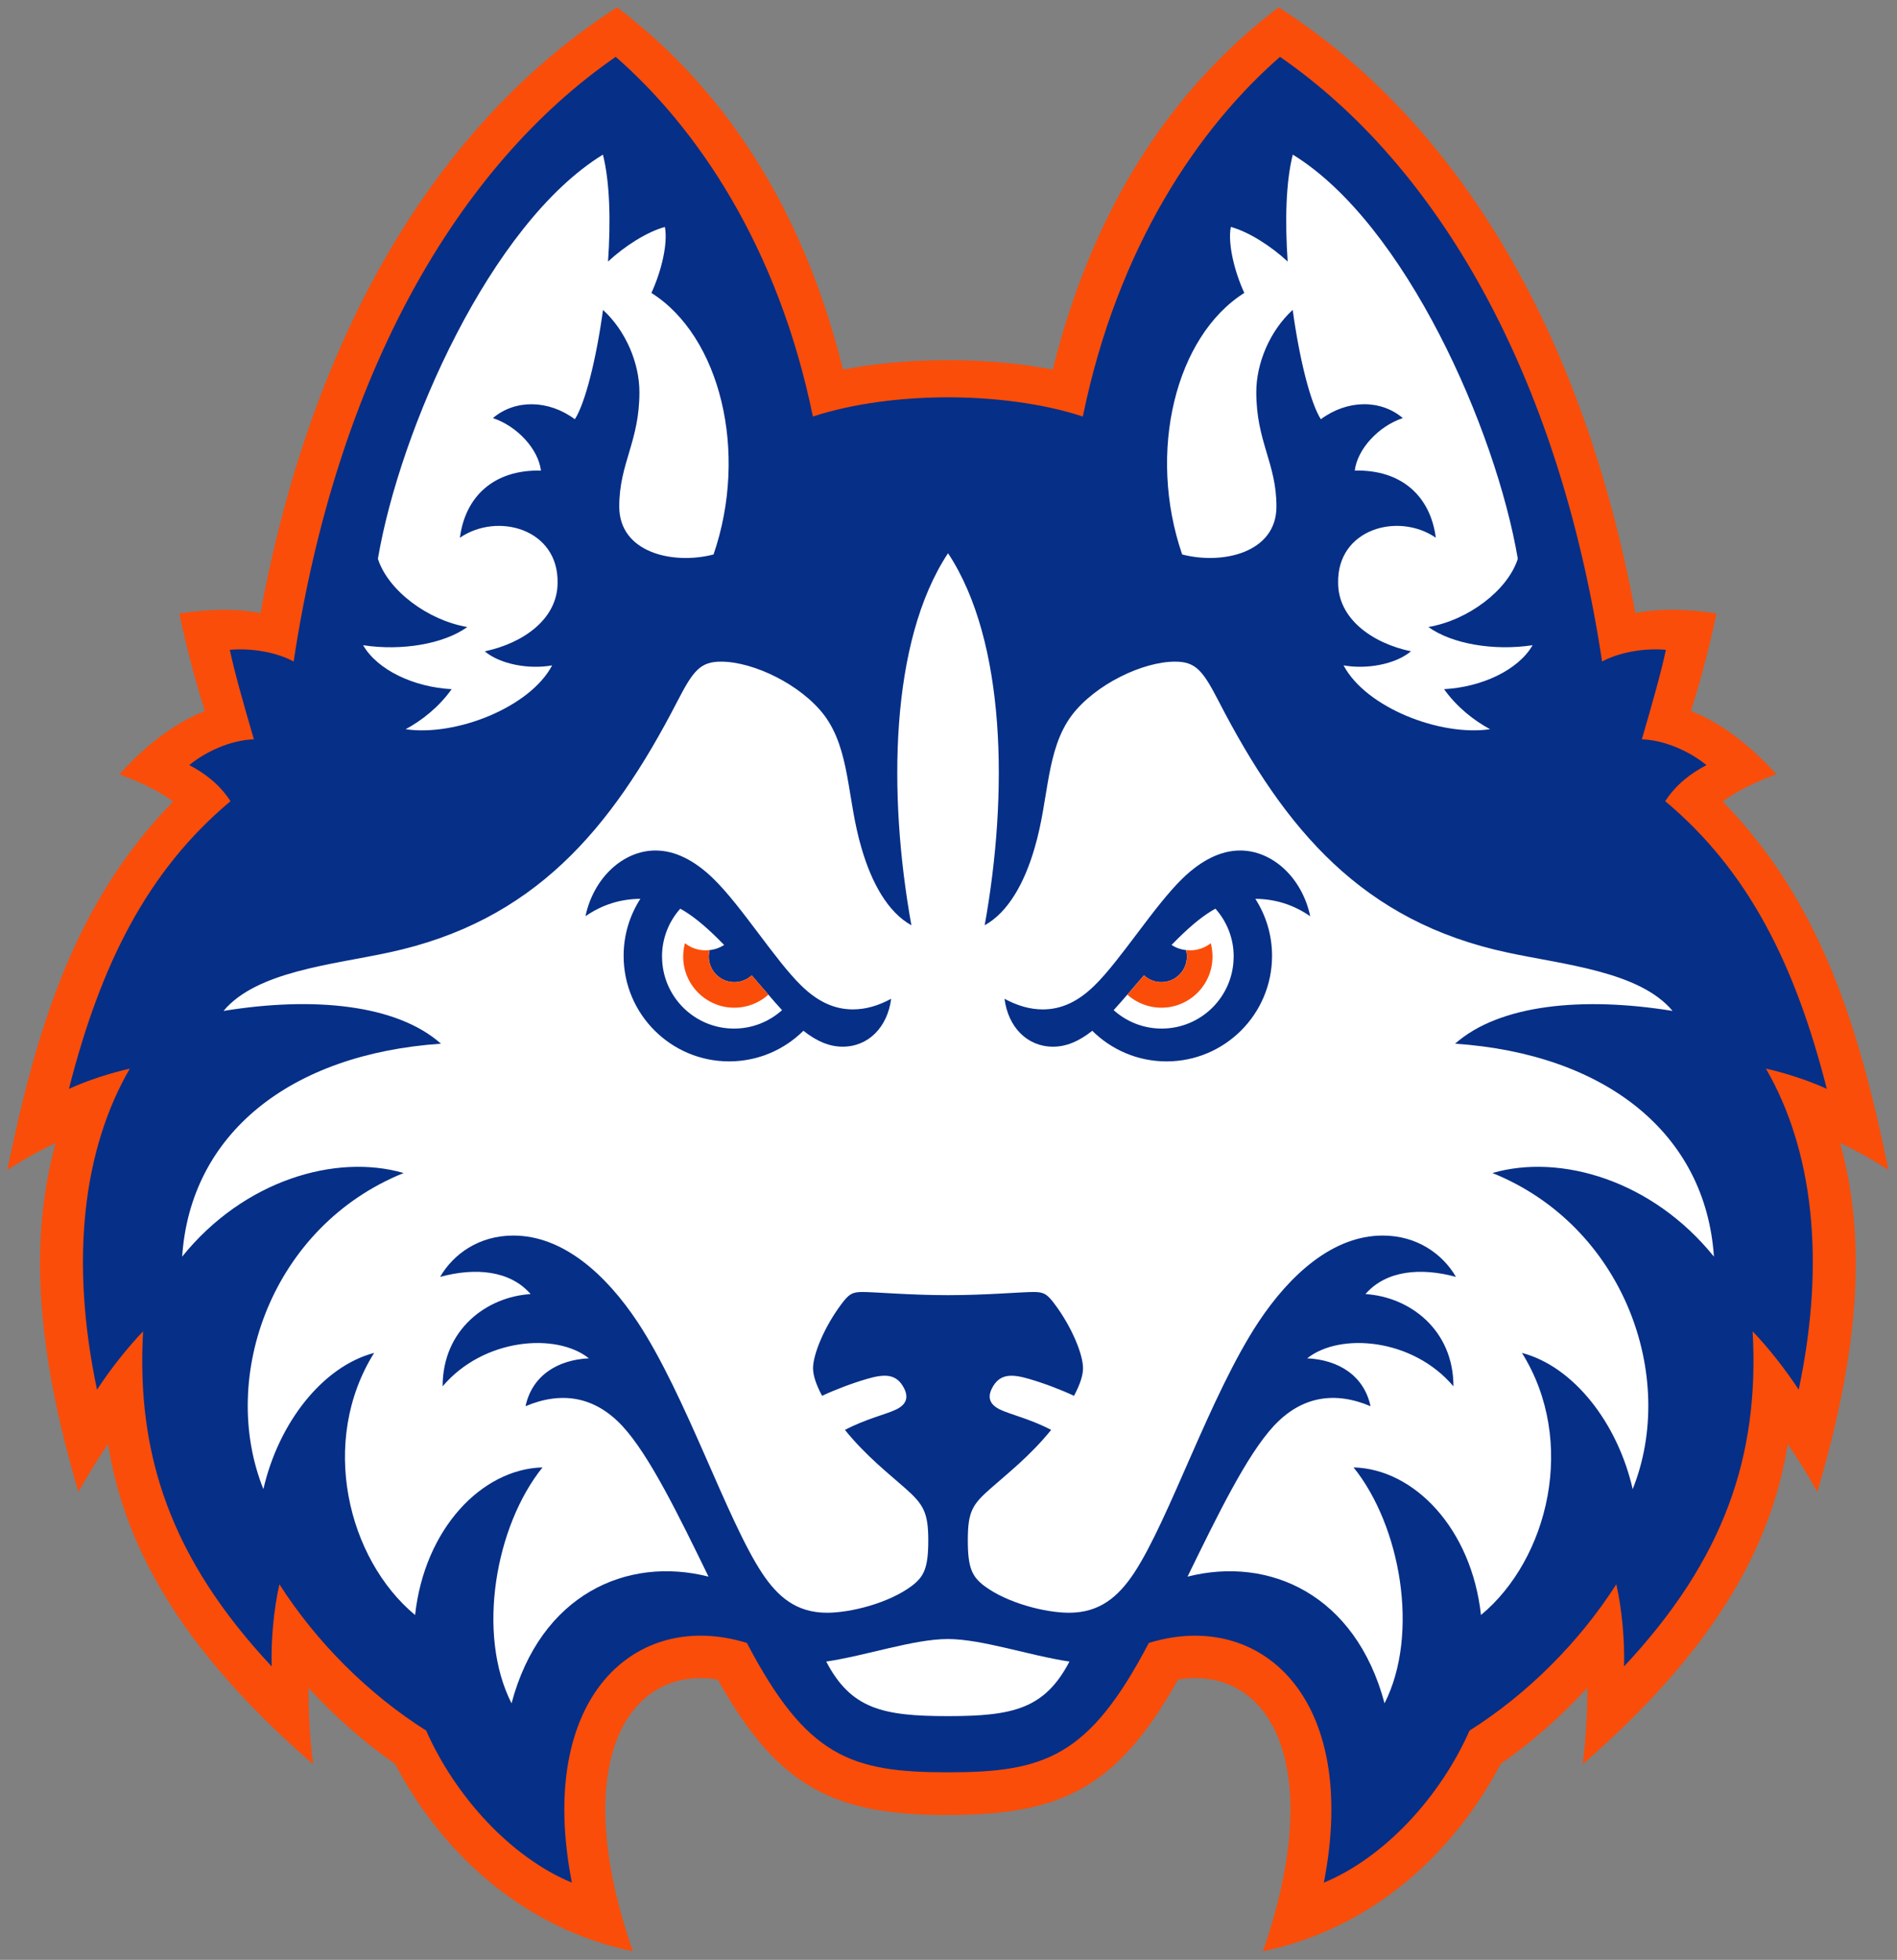
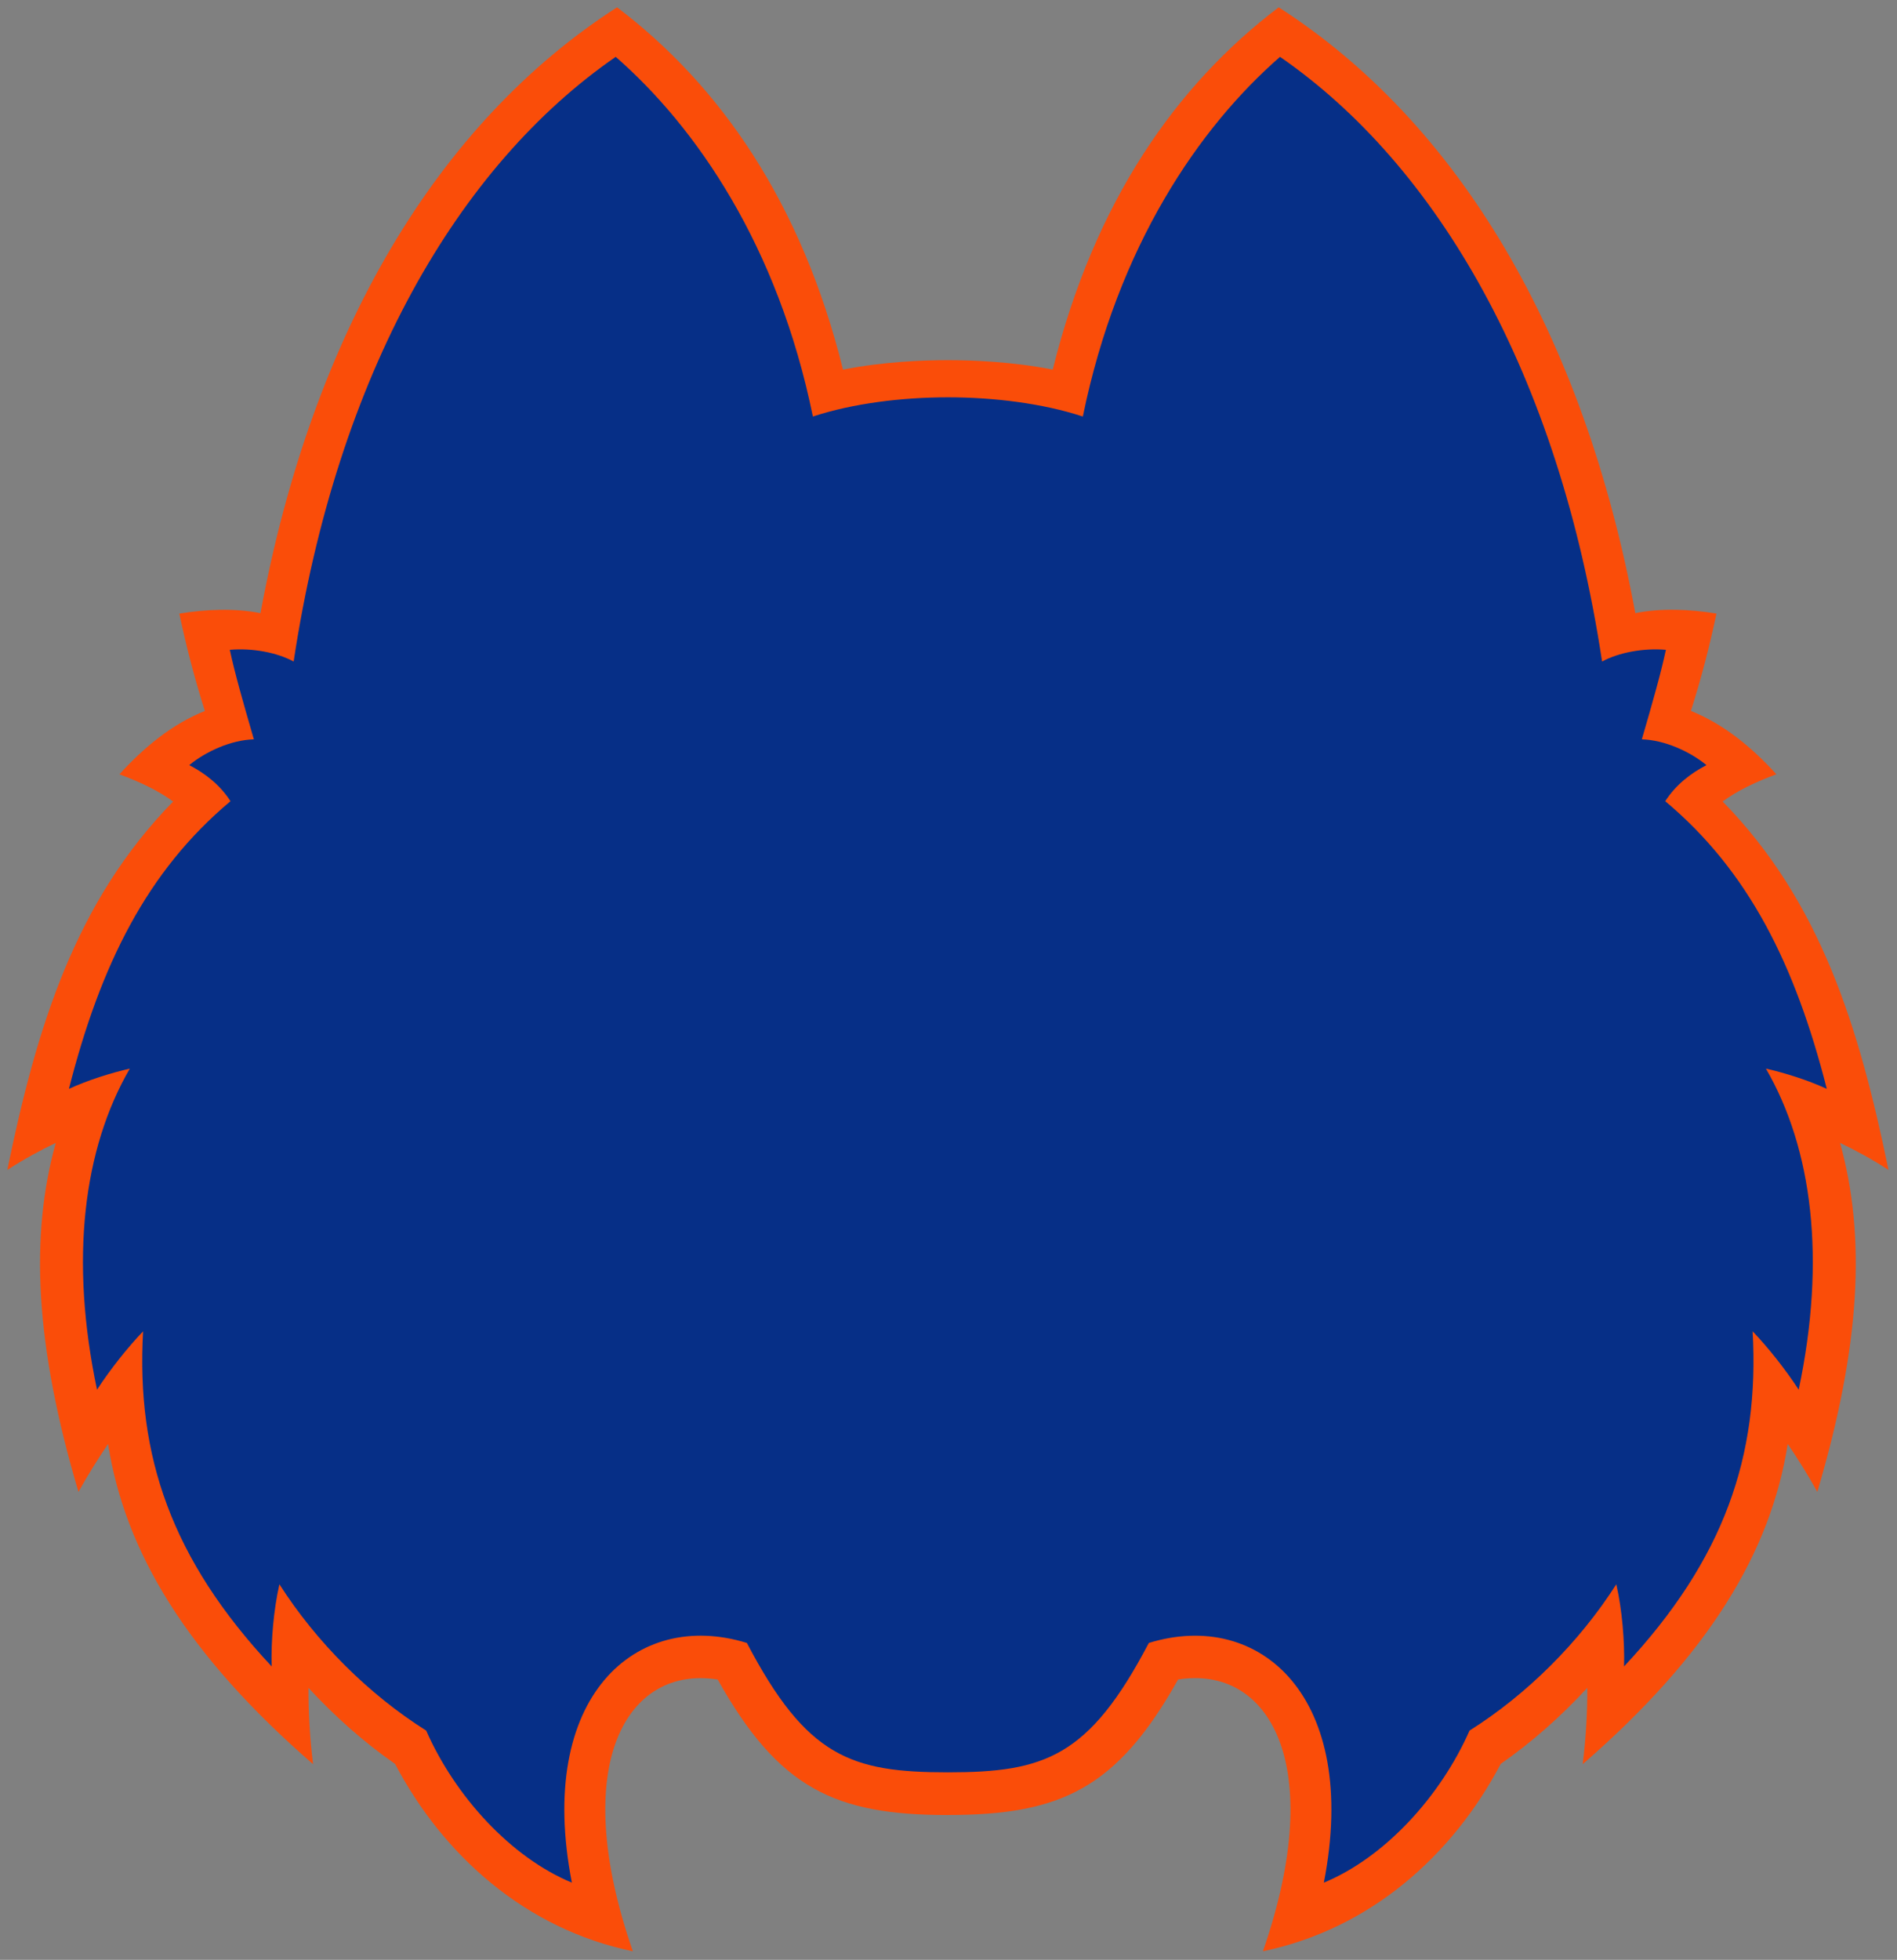
<svg xmlns="http://www.w3.org/2000/svg" width="240" height="247.85" viewBox="0 0 240 247.85">
  <rect x="0" y="0" width="240" height="247.85" fill="#808080" stroke="none" />
  <g>
    <path d="m119.92 229.54c-14.305 0-21.406-3.371-29.121-17.138-11.385-1.832-19.014 10.532-10.733 34.368-13.587-2.811-24-12.13-30.084-23.695-4.013-2.789-7.699-6.09-10.956-9.613-0.011 3.137 0.179 6.383 0.582 9.646-15.871-13.778-23.787-26.767-25.935-40.496-1.316 1.93-2.566 3.942-3.746 6.062-5.513-18.606-6.144-32.351-2.876-44.133-1.985 0.946-4.024 2.055-6.128 3.42 3.741-18.182 8.596-33.928 20.982-46.596-1.898-1.392-4.208-2.479-6.796-3.442 3.067-3.387 6.677-6.362 10.809-8.009-1.359-4.306-2.36-8.205-3.23-12.315 3.268-0.544 7.112-0.701 10.265-0.054 6.552-35.428 22.385-62.011 45.112-76.62 12.951 9.803 23.336 24.609 28.588 45.819 5.106-1.017 10.249-1.196 13.267-1.196 3.012 0 8.156 0.179 13.267 1.196 5.258-21.21 15.637-36.021 28.588-45.819 22.733 14.61 38.56 41.192 45.117 76.615 3.154-0.647 6.998-0.495 10.265 0.054-0.865 4.111-1.87 8.009-3.23 12.315 4.127 1.647 7.742 4.622 10.809 8.009-2.594 0.962-4.899 2.05-6.796 3.442 12.386 12.669 17.241 28.409 20.982 46.596-2.104-1.365-4.143-2.474-6.128-3.42 3.273 11.782 2.637 25.527-2.876 44.133-1.18-2.12-2.43-4.132-3.746-6.062-2.148 13.729-10.064 26.718-25.935 40.496 0.402-3.268 0.593-6.508 0.582-9.646-3.257 3.523-6.943 6.824-10.956 9.613-6.084 11.565-16.496 20.879-30.084 23.695 8.275-23.831 0.652-36.195-10.733-34.368-7.715 13.761-14.816 17.138-29.121 17.138z" fill="#fa4d09" />
    <path d="m119.92 50.247c-5.774 0-11.994 0.756-17.078 2.43-4.41-21.585-14.756-36.597-24.946-45.487-19.873 13.723-35.227 40.012-40.746 76.473-2.082-1.147-5.252-1.734-8.074-1.484 0.593 2.806 1.685 6.671 3.045 11.32-2.898 0.087-6.068 1.528-8.178 3.262 1.946 1.006 3.855 2.447 5.22 4.562-10.559 8.83-16.447 20.688-20.444 36.38 2.414-1.109 5.35-2.023 7.704-2.561-5.888 10.157-7.623 24.119-4.149 40.605 1.724-2.642 3.915-5.388 5.829-7.378-0.881 15.735 3.578 28.817 16.268 42.377-0.098-3.143 0.239-7.15 0.979-10.39 4.687 7.329 11.282 13.914 18.568 18.503 3.692 8.368 10.755 16.056 18.432 19.231-4.583-23.516 8.112-34.651 22.145-30.312 7.563 14.441 13.196 16.36 25.424 16.36 12.234 0 17.861-1.919 25.424-16.36 14.033-4.333 26.729 6.796 22.145 30.312 7.677-3.175 14.74-10.863 18.432-19.231 7.28-4.583 13.881-11.168 18.568-18.503 0.739 3.24 1.071 7.248 0.979 10.39 12.69-13.56 17.149-26.642 16.268-42.377 1.914 1.99 4.105 4.736 5.829 7.378 3.48-16.491 1.74-30.448-4.149-40.605 2.354 0.533 5.285 1.446 7.704 2.561-3.996-15.686-9.885-27.55-20.444-36.38 1.37-2.115 3.273-3.556 5.22-4.562-2.11-1.729-5.279-3.17-8.178-3.262 1.359-4.649 2.452-8.52 3.045-11.32-2.822-0.25-5.992 0.343-8.074 1.484-5.519-36.461-20.873-62.75-40.746-76.473-10.189 8.884-20.536 23.902-24.946 45.487-5.084-1.675-11.309-2.43-17.078-2.43z" fill="#062f87" />
-     <path d="m76.279 19.555c-14.24 8.743-25.701 34.796-28.469 51.113 1.278 3.991 6.28 7.77 11.314 8.629-2.99 2.148-8.298 3.046-13.186 2.301 1.832 3.175 6.493 5.312 11.201 5.557-1.577 2.229-3.762 3.963-5.822 5.066 6.307 0.93 15.717-2.735 18.539-8.074-2.914 0.527-6.556-0.124-8.529-1.777 4.872-1.022 9.215-4.09 9.215-8.662 0.13-6.835-7.616-8.96-12.357-5.703 0.663-5.154 4.24-8.634 10.254-8.492-0.332-2.708-2.984-5.606-6.078-6.639 2.8-2.381 7.029-2.333 10.367 0.146 1.3-2.012 2.703-7.552 3.562-13.826 2.893 2.648 4.606 6.741 4.606 10.395 0 6.296-2.551 8.972-2.551 14.475 0 5.856 6.835 7.383 11.93 6.057 4.458-12.973 0.825-27.604-7.863-33.074 1.212-2.621 2.12-6.182 1.707-8.346-2.284 0.625-5.1 2.43-7.193 4.377 0.348-5.056 0.24-10.015-0.646-13.521zm87.277 0c-0.886 3.507-0.994 8.465-0.646 13.521-2.093-1.946-4.91-3.752-7.193-4.377-0.413 2.164 0.495 5.725 1.707 8.346-8.688 5.47-12.322 20.101-7.863 33.074 5.095 1.327 11.93-0.201 11.93-6.057 0-5.502-2.551-8.178-2.551-14.475 0-3.654 1.713-7.747 4.606-10.395 0.859 6.274 2.263 11.814 3.562 13.826 3.338-2.479 7.569-2.528 10.369-0.146-3.094 1.033-5.748 3.931-6.08 6.639 6.013-0.141 9.591 3.338 10.254 8.492-4.741-3.257-12.488-1.131-12.357 5.703 0 4.573 4.343 7.64 9.215 8.662-1.974 1.653-5.615 2.305-8.529 1.777 2.822 5.339 12.232 9.004 18.539 8.074-2.061-1.104-4.245-2.837-5.822-5.066 4.709-0.245 9.369-2.381 11.201-5.557-4.888 0.745-10.195-0.153-13.186-2.301 5.035-0.859 10.037-4.638 11.314-8.629-2.768-16.317-14.229-42.37-28.469-51.113zm-43.639 50.445c-7.318 11.108-7.607 30.409-4.611 47.014-2.963-1.637-5.033-5.344-6.316-9.775-1.859-6.291-1.398-12.391-4.736-16.822-2.952-3.849-8.923-6.742-13.033-6.742-2.632 0-3.53 1.158-5.519 5.008-8.411 16.306-18.213 27.865-36.525 31.779-7.133 1.539-16.73 2.383-20.9 7.385 11.369-1.849 21.901-0.827 27.512 4.143-19.035 1.3-31.698 11.358-32.742 26.93 7.775-9.646 19.406-13.064 28.023-10.574-16.648 6.709-23.441 25.766-17.748 39.979 1.919-8.368 7.471-15.501 14.012-17.23-6.998 11.179-3.365 26.055 5.182 33.15 1.191-10.901 8.428-18.458 16.121-18.67-5.959 7.4-8.378 21.062-3.92 29.838 3.665-13.761 14.582-18.65 24.924-16.023-3.795-7.77-7.504-15.408-10.93-19.078-3.523-3.768-7.732-4.372-12.223-2.475 0.826-3.833 3.987-5.856 8.016-6.057-4.143-3.3-13.366-2.545-18.504 3.545 0-7.204 5.585-11.325 11.131-11.668-2.61-3.012-7.014-3.381-11.451-2.174 1.702-2.92 4.938-5.227 9.271-5.227 6.274 0 11.7 4.9 15.713 10.936 6.149 9.314 11.255 24.944 15.746 31.746 1.99 2.996 4.333 5.019 8.221 5.019 3.001 0 7.829-1.219 10.738-3.404 1.539-1.174 2.072-2.272 2.072-5.746 0-3.474-0.577-4.536-2.883-6.564-2.001-1.783-4.98-4.088-7.66-7.41 2.68-1.403 5.144-1.942 6.465-2.572 1.251-0.609 1.635-1.472 1.016-2.695-0.946-1.849-2.435-1.833-4.637-1.197-1.952 0.565-4.116 1.393-5.736 2.154-0.783-1.457-1.143-2.622-1.143-3.492 0-1.745 1.414-5.181 3.523-8.02 1.011-1.376 1.457-1.619 2.713-1.619 1.62 0 5.981 0.402 10.842 0.402 4.855 0 9.222-0.402 10.842-0.402 1.256 0 1.702 0.244 2.713 1.619 2.11 2.838 3.523 6.274 3.523 8.02 0 0.87-0.358 2.035-1.141 3.492-1.626-0.761-3.784-1.589-5.736-2.154-2.202-0.631-3.693-0.651-4.639 1.197-0.625 1.223-0.233 2.086 1.018 2.695 1.316 0.631 3.779 1.169 6.465 2.572-2.68 3.322-5.661 5.627-7.662 7.41-2.311 2.028-2.881 2.922-2.881 6.564 0 3.48 0.537 4.572 2.07 5.746 2.914 2.186 7.742 3.404 10.738 3.404 3.888 0 6.233-2.029 8.223-5.019 4.491-6.802 9.595-22.432 15.744-31.746 4.007-6.03 9.44-10.936 15.715-10.936 4.328 0 7.568 2.312 9.27 5.227-4.437-1.207-8.841-0.838-11.451 2.174 5.54 0.343 11.131 4.464 11.131 11.668-5.138-6.09-14.359-6.845-18.502-3.545 4.029 0.201 7.187 2.224 8.014 6.057-4.491-1.903-8.705-1.293-12.223 2.475-3.42 3.67-7.135 11.303-10.93 19.078 10.341-2.626 21.259 2.262 24.924 16.023 4.453-8.781 2.039-22.438-3.92-29.838 7.694 0.207 14.925 7.763 16.121 18.67 8.547-7.096 12.179-21.972 5.182-33.15 6.541 1.724 12.098 8.863 14.012 17.23 5.687-14.213-1.103-33.269-17.746-39.979 8.618-2.49 20.243 0.929 28.023 10.574-1.044-15.577-13.709-25.636-32.744-26.93 5.611-4.964 16.145-5.986 27.514-4.143-4.17-5.002-13.767-5.846-20.9-7.385-18.312-3.915-28.116-15.473-36.527-31.779-1.99-3.849-2.888-5.008-5.519-5.008-4.111 0-10.081 2.887-13.033 6.742-3.338 4.431-2.875 10.526-4.734 16.822-1.283 4.431-3.355 8.139-6.318 9.775 2.996-16.6 2.707-35.906-4.611-47.014h-0.043zm-36.979 37.559c2.409 0 4.867 1.191 7.275 3.523 3.627 3.518 7.858 10.363 11.18 13.582 2.028 1.979 4.132 2.99 6.514 2.99 1.647 0 3.239-0.483 4.838-1.342-0.457 3.572-2.865 6.057-6.133 6.057-1.642 0-3.24-0.642-4.969-2.012-2.414 2.392-5.732 3.871-9.396 3.871-7.367 0-13.348-5.975-13.348-13.348 0-2.659 0.778-5.128 2.115-7.211-2.545 0.022-4.845 0.751-6.943 2.203 1.011-4.817 4.735-8.315 8.867-8.315zm73.957 0c4.132 0 7.856 3.497 8.867 8.315-2.099-1.452-4.399-2.181-6.943-2.203 1.337 2.082 2.115 4.552 2.115 7.211 0 7.373-5.98 13.348-13.348 13.348-3.665 0-6.982-1.479-9.396-3.871-1.729 1.37-3.327 2.012-4.969 2.012-3.268 0-5.676-2.484-6.133-6.057 1.599 0.859 3.191 1.342 4.838 1.342 2.381 0 4.486-1.011 6.514-2.99 3.322-3.219 7.553-10.064 11.18-13.582 2.409-2.333 4.867-3.523 7.275-3.523zm-70.83 7.357c-1.435 1.609-2.311 3.73-2.311 6.057l0.006 0.006c0 5.024 4.078 9.102 9.102 9.102 2.338 0 4.469-0.886 6.078-2.332-1.163-1.272-2.447-2.806-3.834-4.404-0.576 0.533-1.347 0.863-2.195 0.863-1.789 0-3.236-1.446-3.236-3.234 0-0.283 0.039-0.559 0.109-0.82 0.68-0.071 1.305-0.306 1.832-0.648-0.272-0.277-0.543-0.548-0.814-0.82-1.794-1.767-3.296-2.974-4.736-3.768zm67.703 0c-1.441 0.794-2.942 2.001-4.736 3.768-0.272 0.272-0.543 0.543-0.814 0.82 0.527 0.343 1.152 0.578 1.832 0.648 0.071 0.261 0.109 0.538 0.109 0.82 0 1.789-1.448 3.234-3.236 3.234-0.848 0-1.619-0.33-2.195-0.863-1.387 1.599-2.67 3.132-3.834 4.404 1.609 1.446 3.74 2.332 6.078 2.332 5.024 0 9.102-4.078 9.102-9.102l0.006-0.006c0-2.327-0.875-4.447-2.311-6.057zm-33.852 92.365c-4.312 0-10.308 2.094-15.387 2.85 3.132 5.97 7.106 6.9 15.387 6.9 8.275 0 12.255-0.93 15.387-6.9-5.073-0.756-11.07-2.85-15.387-2.85z" fill="#fff" />
-     <path d="m86.658 119.28c-0.147 0.544-0.223 1.108-0.223 1.695 0 3.567 2.898 6.465 6.465 6.465 1.653 0 3.165-0.624 4.312-1.647-0.674-0.783-1.375-1.605-2.109-2.453-0.576 0.533-1.349 0.865-2.197 0.865-1.789 0-3.234-1.448-3.234-3.236 0-0.283 0.037-0.559 0.107-0.82-0.158 0.022-0.319 0.027-0.482 0.027v0.01c-1.017 0-1.943-0.341-2.639-0.906zm66.52 0c-0.696 0.565-1.622 0.906-2.639 0.906v-0.01c-0.163 0-0.325-0.006-0.482-0.027 0.071 0.261 0.107 0.538 0.107 0.82 0 1.789-1.446 3.236-3.234 3.236-0.848 1e-5 -1.621-0.332-2.197-0.865-0.734 0.848-1.435 1.67-2.109 2.453 1.147 1.022 2.66 1.647 4.312 1.647 3.567 0 6.465-2.898 6.465-6.465 0-0.587-0.076-1.152-0.223-1.695z" fill="#fa4d09" />
  </g>
</svg>